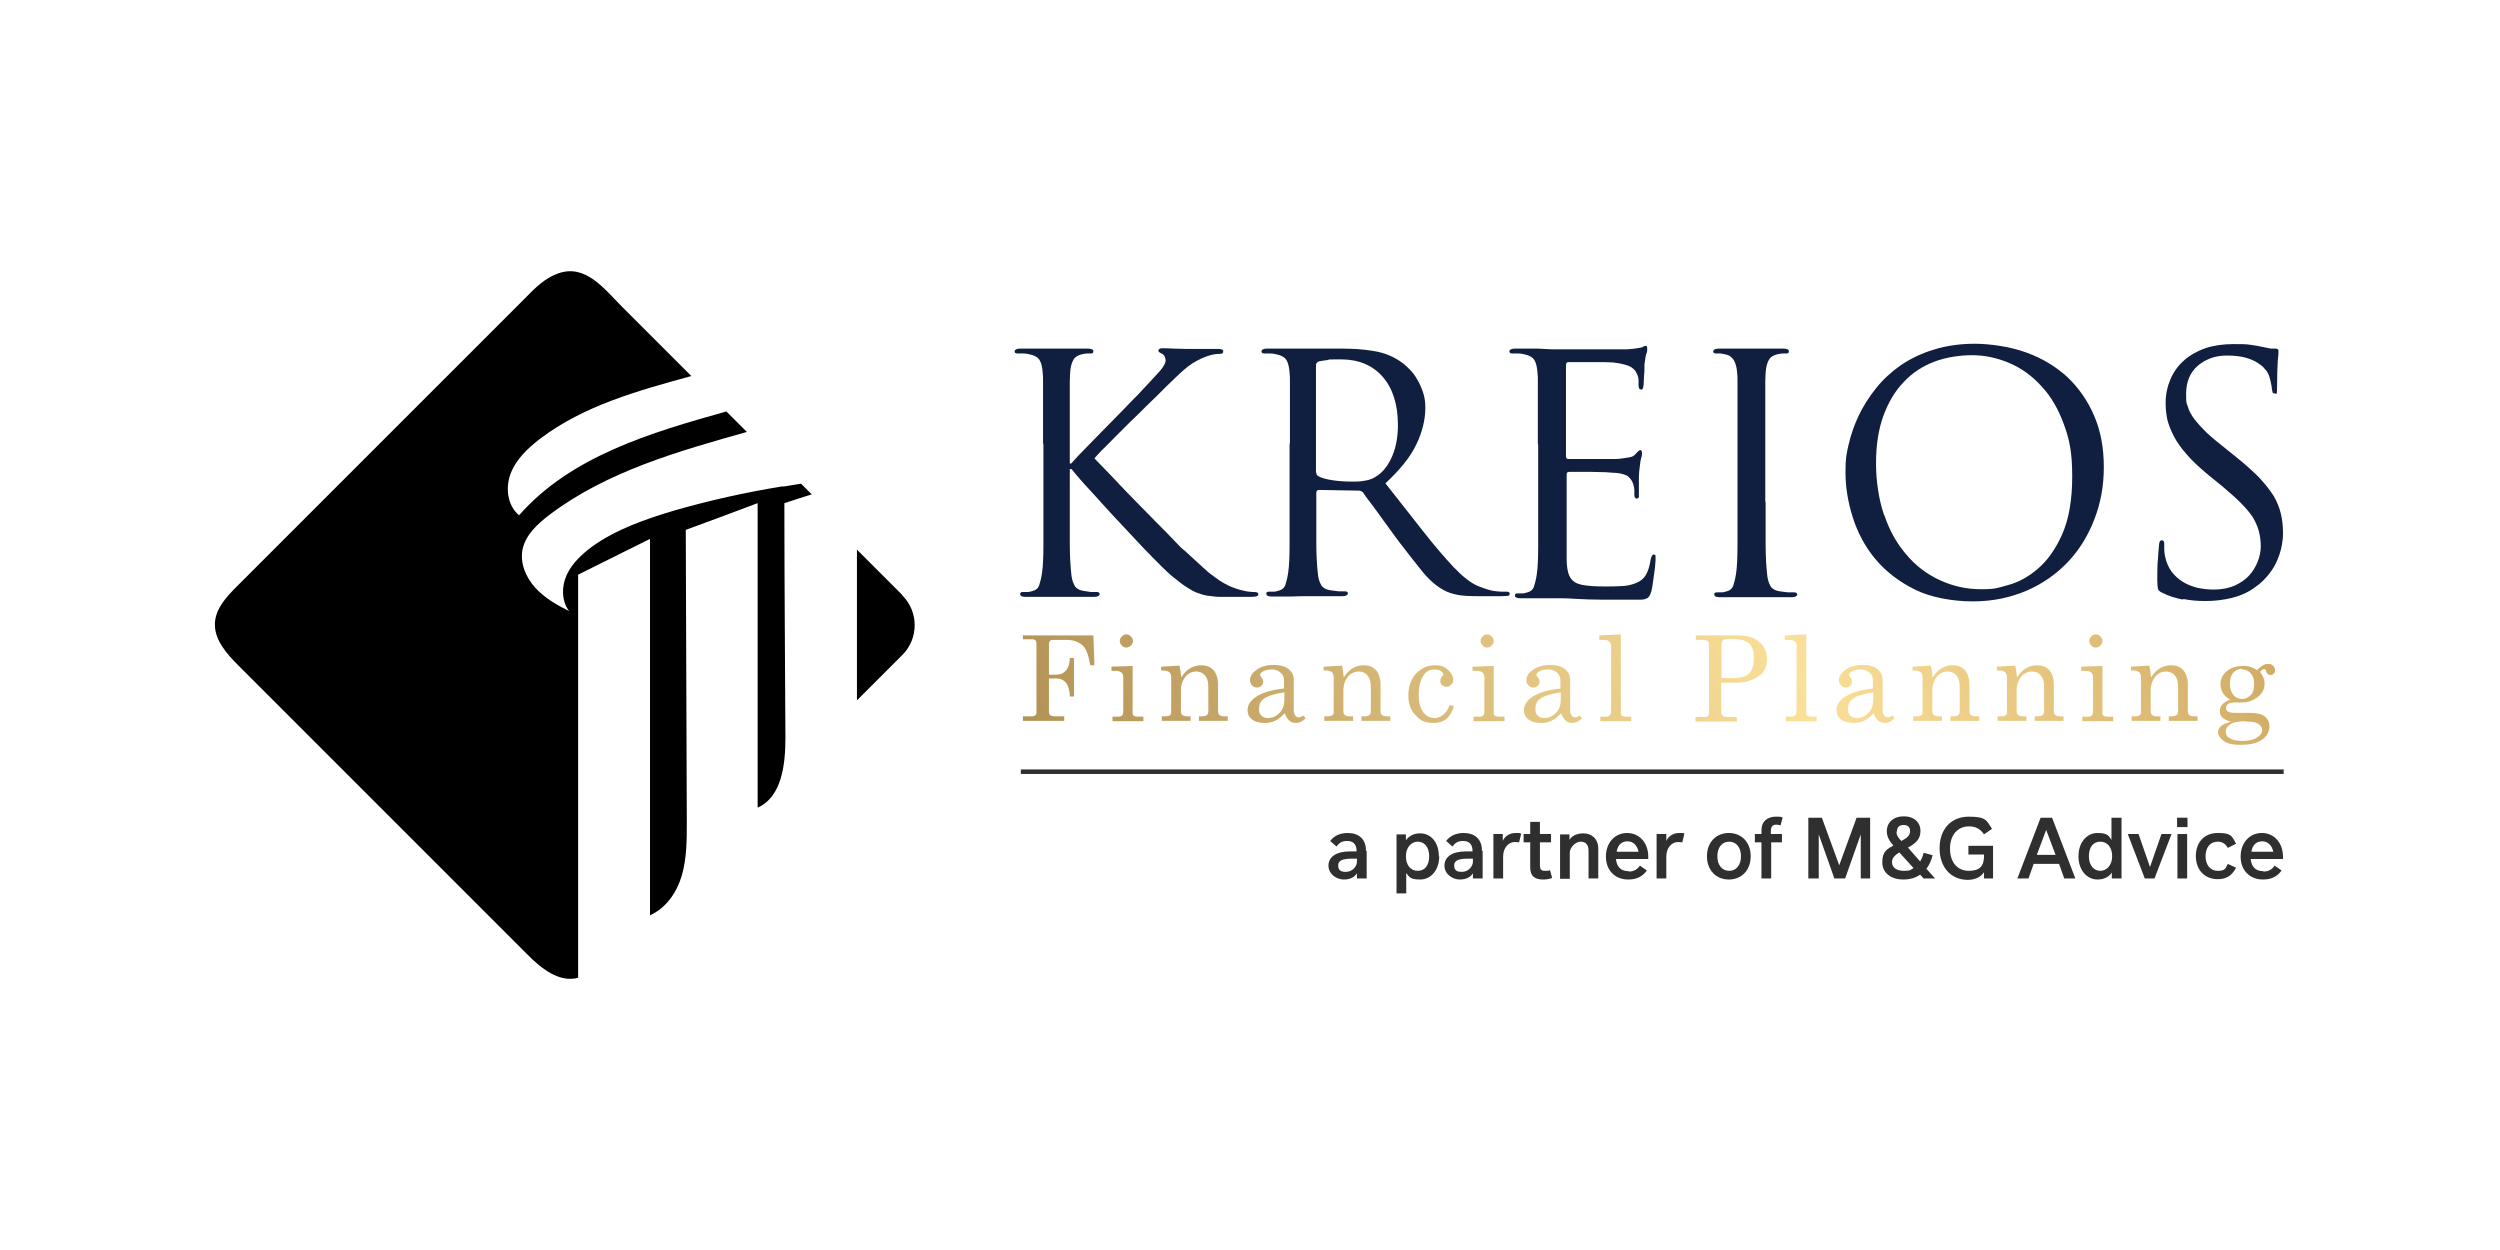
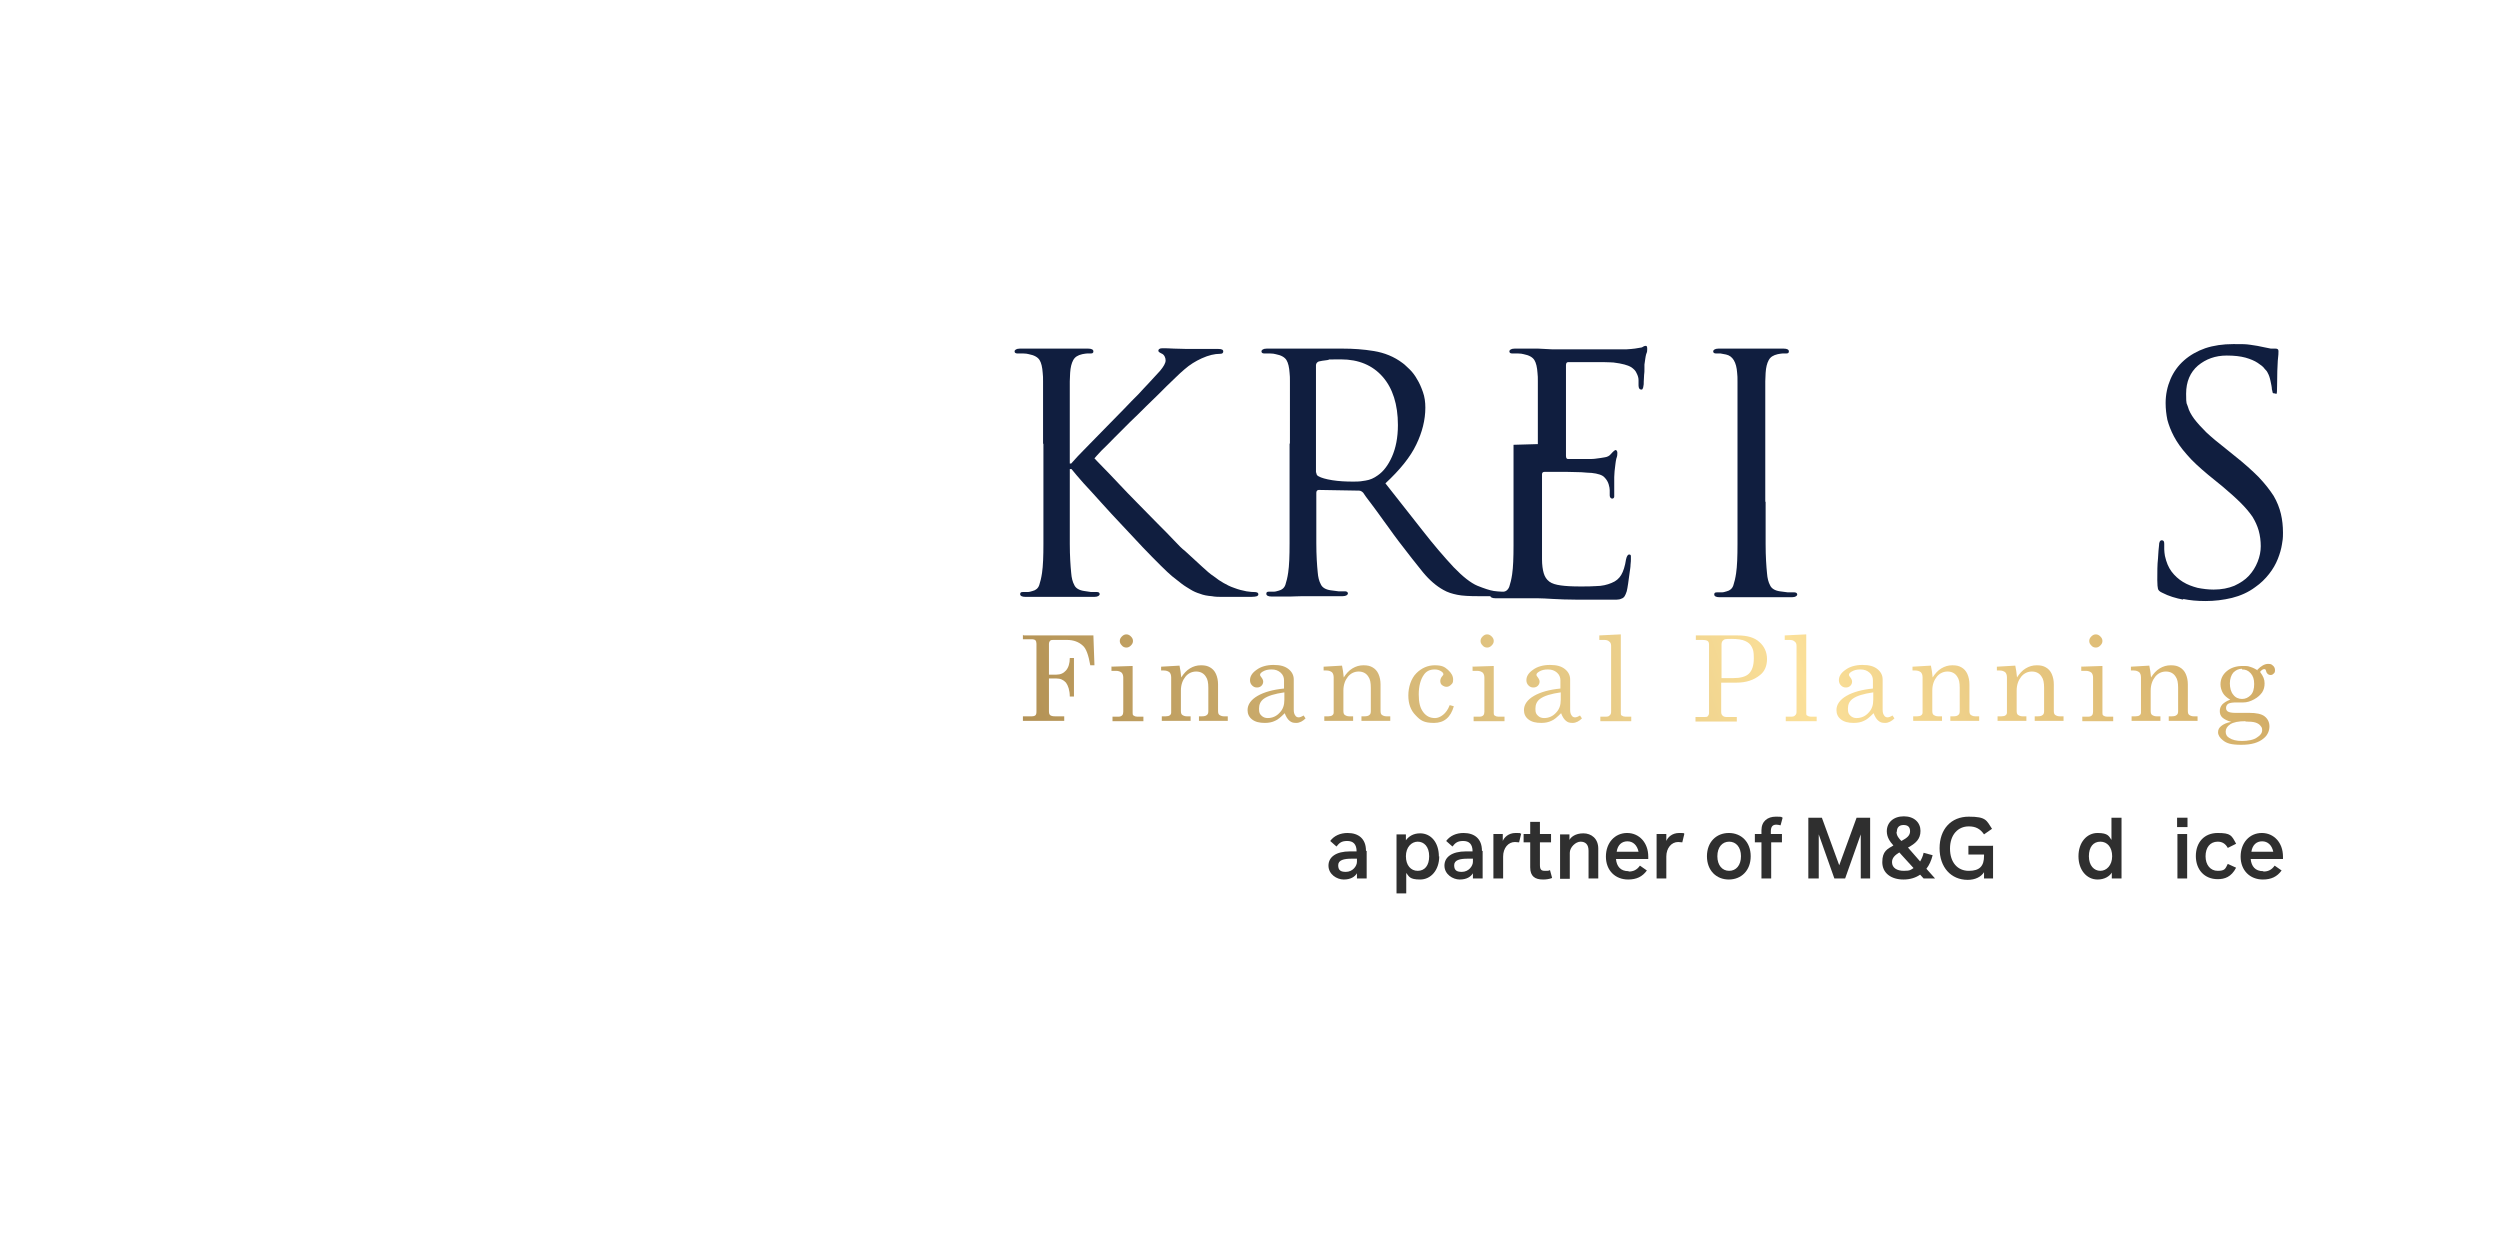
<svg xmlns="http://www.w3.org/2000/svg" id="Layer_1" version="1.1" viewBox="0 0 720 360">
  <defs>
    <style>
      .st0 {
        fill: #2f2f2f;
      }

      .st1 {
        fill: url(#linear-gradient);
      }

      .st2 {
        fill: #101e3f;
      }
    </style>
    <linearGradient id="linear-gradient" x1="225.4" y1="285.4" x2="804" y2="81.2" gradientUnits="userSpaceOnUse">
      <stop offset="0" stop-color="#957139" />
      <stop offset=".5" stop-color="#fbe099" />
      <stop offset=".9" stop-color="#ab7c36" />
    </linearGradient>
  </defs>
-   <path d="M233.9,142.3l-.5.2-3.5,1.1c-1.3.4-2.6.9-4,1.3,0,22.5.2,45.1.3,67.6,0,7.6-1,17-8,20.1,0-29.3,0-58.5,0-87.7-6.9,2.6-13.8,5.2-20.7,7.7.1,28.1.2,56.1.3,84.2,0,5.1,0,10.2-1.4,15.2-1.4,4.9-4.5,9.5-9.2,11.6,0-36.1,0-72.2,0-108.4-6.9,3.4-13.8,6.9-20.7,10.3v116.1c-5.5,1.5-10.8-2.8-14.8-6.9-27.7-27.7-55.3-55.3-83-83-3.4-3.4-7.1-7.5-6.8-12.4.3-4.2,3.4-7.5,6.4-10.5,27.7-27.7,55.4-55.4,83.1-83.1,2.7-2.8,5.6-5.6,9.2-6.9,8-3,13.5,4.5,18.5,9.5,6.7,6.7,13.3,13.3,20,20-15.3,4.2-31,8.5-43.6,18.1-3.5,2.7-6.8,5.8-8.4,9.9-1.6,4.1-1,9.3,2.4,12.1,14.9-17,37.9-23.8,59.7-29.9l5.9,5.9c-19.9,5.6-40.4,11.4-56.9,23.9-3.4,2.6-6.8,5.7-7.7,9.9-.8,3.9.9,8,3.6,11,2.7,3,6.2,5,9.8,6.8-2.2-2.9-2.2-7.1-.7-10.4,1.5-3.3,4.3-5.9,7.2-8.1,7.1-5.1,15.5-8,23.9-10.5,10.1-2.9,20.4-5.2,30.9-6.9.2,0,.4,0,.6,0l4.9-.8,3.1,3.1ZM259.9,171.4l-13.1-13.1v43.4l13.1-13.1c4.7-4.7,4.7-12.4,0-17.1ZM197.1,253.9" />
  <g>
    <path class="st2" d="M300.4,127.9v-14.6c0-1.5,0-2.6,0-3.5,0-.9,0-1.7-.1-2.4-.1-1.6-.4-2.9-.9-3.7-.5-.8-1.5-1.4-3.1-1.7-.4-.1-.9-.2-1.6-.2-.7,0-1.2,0-1.7,0s-.8-.2-.8-.6.5-.8,1.5-.8,2.2,0,3.4,0c1.2,0,2.2,0,3.2,0,1,0,1.8,0,2.6,0,.7,0,1.2,0,1.3,0,.2,0,.6,0,1.4,0,.7,0,1.5,0,2.5,0,.9,0,1.9,0,2.8,0,1,0,1.8,0,2.5,0,1,0,1.5.3,1.5.8s-.3.6-.8.6-.6,0-1,0c-.3,0-.8.1-1.4.2-1.3.3-2.1.8-2.6,1.7-.5.9-.8,2.1-.9,3.7,0,.8-.1,1.6-.1,2.4,0,.9,0,2,0,3.5v20.2h.4c.3-.3.9-1,1.9-2.1,1-1.1,2.3-2.3,3.7-3.8,1.5-1.5,3-3.1,4.7-4.8,1.7-1.7,3.3-3.4,4.9-5,1.5-1.6,2.9-3,4.2-4.3,1.2-1.3,2.1-2.3,2.7-2.9,1.3-1.4,2.5-2.7,3.5-3.8,1-1.2,1.6-2.2,1.6-3s-.4-1.7-1.2-2c-.6-.3-.9-.5-.9-.8,0-.4.4-.7,1.1-.7s2.1,0,3.4.1c1.3,0,2.6.1,3.7.1s.6,0,1.3,0c.7,0,1.6,0,2.6,0,1,0,2,0,2.9,0,1,0,1.8,0,2.3,0,.9,0,1.4.2,1.4.7s-.3.7-.9.7c-1.6,0-3.3.4-5.3,1.3-.9.4-1.8.9-2.6,1.4-.8.5-1.6,1.1-2.4,1.8-.8.7-1.6,1.4-2.4,2.2s-1.8,1.7-2.8,2.7c-.4.4-1.1,1.1-2.2,2.2-1.1,1.1-2.4,2.3-3.8,3.7-1.4,1.4-2.9,2.9-4.5,4.4-1.6,1.6-3.1,3.1-4.5,4.5-1.4,1.4-2.6,2.7-3.7,3.7-1,1.1-1.7,1.8-2,2.2.4.4,1.2,1.3,2.5,2.6,1.3,1.3,2.8,2.9,4.5,4.7,1.7,1.8,3.5,3.7,5.5,5.7,2,2,3.8,3.9,5.6,5.7,1.8,1.8,3.4,3.4,4.8,4.9,1.4,1.5,2.4,2.5,3.1,3,2,1.8,3.6,3.3,4.9,4.5,1.3,1.2,2.4,2.2,3.5,2.9,1,.8,1.9,1.4,2.8,1.9.9.5,1.8,1,3,1.4,1.3.5,2.5.8,3.6,1,1.2.2,1.9.2,2.2.2.8,0,1.2.2,1.2.6s-.1.4-.4.6c-.3.1-.8.2-1.7.2h-8.3c-.9,0-2,0-3-.2-1.3-.1-2.4-.3-3.4-.7-1-.3-1.9-.7-2.7-1.2s-1.7-1-2.6-1.7c-.9-.7-1.8-1.4-2.8-2.2-.7-.6-1.8-1.6-3.3-3.1-1.5-1.5-3.2-3.2-5.1-5.2-1.9-2-3.8-4.1-5.9-6.3-2.1-2.2-4.1-4.4-6-6.5-1.9-2.1-3.6-4-5.2-5.7-1.5-1.7-2.6-3-3.4-4h-.5v9.3c0,4.5,0,8.6,0,12.2,0,3.6.2,6.4.4,8.4.1,1.4.4,2.6.9,3.5.4.9,1.4,1.5,2.8,1.7.7.1,1.4.2,2,.3.7,0,1.2,0,1.7,0s.8.2.8.6-.5.8-1.5.8-2.3,0-3.5,0c-1.2,0-2.4,0-3.4,0-1,0-1.9,0-2.6,0-.7,0-1.2,0-1.4,0s-.6,0-1.3,0c-.7,0-1.5,0-2.4,0-.9,0-1.9,0-2.8,0-1,0-1.8,0-2.5,0-1,0-1.5-.3-1.5-.8s.3-.6.8-.6.9,0,1.4,0c.5,0,1-.2,1.4-.3.9-.2,1.6-.8,1.9-1.7.3-.9.6-2.1.8-3.5.3-2,.4-4.8.4-8.4,0-3.6,0-7.6,0-12.2v-16.7Z" />
    <path class="st2" d="M371.5,127.9v-14.6c0-1.5,0-2.6,0-3.5,0-.9,0-1.7-.1-2.4-.1-1.6-.4-2.9-.9-3.7-.5-.8-1.5-1.4-3.1-1.7-.4-.1-.9-.2-1.6-.2-.7,0-1.2,0-1.7,0s-.8-.2-.8-.6.5-.8,1.5-.8,2.2,0,3.4,0c1.2,0,2.3,0,3.4,0,1,0,1.9,0,2.6,0,.7,0,1.2,0,1.3,0,.3,0,.8,0,1.8,0,.9,0,2,0,3.1,0,1.2,0,2.3,0,3.5,0,1.1,0,2.1,0,2.8,0,3,0,6,.2,9,.7,3,.5,5.8,1.6,8.3,3.5.6.4,1.2,1.1,2,1.8.8.8,1.5,1.7,2.1,2.8.7,1.1,1.2,2.3,1.7,3.7.5,1.4.7,2.9.7,4.5,0,3.5-.9,7.1-2.6,10.6-1.7,3.6-4.7,7.3-8.9,11.2,3.9,5,7.5,9.5,10.7,13.6,3.2,4.1,6.2,7.6,9,10.6,2.6,2.7,4.9,4.5,6.8,5.3,2,.8,3.5,1.3,4.7,1.5.9.1,1.6.2,2.3.2.6,0,1.1,0,1.4,0,.6,0,.9.2.9.6s-.2.5-.5.6c-.3,0-.9.1-1.8.1h-6.7c-2.6,0-4.7-.1-6.1-.4-1.5-.3-2.8-.7-4-1.4-2-1.1-4-2.8-5.9-5.1-1.9-2.3-4.2-5.3-6.9-8.8-1-1.3-2-2.7-3-4.1-1-1.4-2-2.7-2.9-4-.9-1.3-1.8-2.4-2.6-3.5-.8-1-1.4-1.9-1.8-2.5-.4-.4-.8-.6-1.2-.6l-11.6-.2c-.4,0-.7.3-.7.8v2.3c0,4.5,0,8.6,0,12.2,0,3.6.2,6.4.4,8.4.1,1.4.4,2.6.9,3.5.4.9,1.4,1.5,2.8,1.7.7.1,1.5.2,2.3.3.9,0,1.5,0,1.9,0s.8.2.8.6-.5.8-1.5.8-2.6,0-4,0c-1.3,0-2.5,0-3.6,0-1.1,0-2,0-2.7,0-.7,0-1.2,0-1.3,0-1.3,0-2.5.1-3.4.1-.9,0-1.9,0-2.9,0-1,0-1.9,0-2.6,0-1,0-1.5-.3-1.5-.8s.3-.6.8-.6.9,0,1.4,0c.5,0,1-.2,1.4-.3.9-.2,1.6-.8,1.9-1.7.3-.9.6-2.1.8-3.5.3-2,.4-4.8.4-8.4,0-3.6,0-7.6,0-12.2v-16.7ZM379.1,136.1c0,.5.2.9.7,1.1.7.4,2,.8,3.9,1.1,1.9.3,3.9.4,6,.4s2.3-.1,3.6-.3c1.3-.2,2.4-.7,3.5-1.5,1.6-1.1,3-2.9,4.1-5.4,1.1-2.5,1.7-5.5,1.7-9.1,0-5.9-1.5-10.6-4.4-13.9-2.9-3.3-6.9-5-12-5s-2.7,0-3.9.2c-1.1.1-2,.3-2.5.4-.5.2-.8.6-.8,1.1v30.9Z" />
-     <path class="st2" d="M442.9,127.9v-14.6c0-1.5,0-2.6,0-3.5,0-.9,0-1.7-.1-2.4-.1-1.6-.4-2.9-.9-3.7-.5-.8-1.5-1.4-3.1-1.7-.4-.1-.9-.2-1.6-.2-.7,0-1.2,0-1.7,0s-.8-.2-.8-.6.5-.8,1.5-.8h3.4c1.2,0,2.3,0,3.4,0l3.9.2h10.2c2.6,0,5,0,7.2,0,2.2,0,3.6,0,4.2,0,1.8-.1,3.2-.3,4.1-.5.3,0,.5-.2.7-.3.2-.1.4-.2.7-.2s.4.3.4.9,0,.8-.3,1.5c-.2.7-.3,1.7-.5,3,0,.3,0,.7,0,1.2,0,.6,0,1.2-.1,1.8,0,.7-.1,1.3-.1,1.9,0,.6,0,1-.1,1.3,0,.3-.1.5-.2.7,0,.2-.2.3-.4.3-.5,0-.8-.4-.8-1.2s0-.8,0-1.5c0-.7-.2-1.3-.5-1.9-.3-.8-.9-1.4-1.7-1.9-.8-.5-2.5-1-5-1.3-.4,0-1.2-.1-2.6-.1-1.3,0-2.7,0-4.2,0-1.5,0-2.8,0-4.1,0h-2.2c-.4,0-.6.3-.6.9v26.1c0,.6.2.9.6.9h7.1c1.7,0,3.3,0,4.8,0,1.5,0,2.6,0,3.1-.1,1.1-.1,2-.3,2.7-.4.7-.1,1.3-.4,1.7-.9.7-.8,1.2-1.2,1.4-1.2s.5.3.5.8,0,.9-.3,1.7c-.2.8-.3,2-.5,3.6,0,.5-.1,1.1-.1,1.7,0,.6,0,1.2,0,1.8,0,.6,0,1.1,0,1.6,0,.5,0,.8,0,1,0,.4,0,.8,0,1.2,0,.4-.3.6-.6.6s-.7-.3-.7-.9,0-1,0-1.5c0-.5-.1-1-.3-1.7-.2-.7-.6-1.4-1.2-2-.6-.7-1.9-1.1-3.7-1.3-.6,0-1.6-.1-3-.2-1.4,0-2.7-.1-4.2-.1-1.4,0-2.7,0-4,0-1.2,0-2,0-2.4,0s-.7.2-.7.7v24.5c0,1.6.2,3,.5,4,.3,1,.8,1.8,1.6,2.4.8.6,1.9.9,3.3,1.1,1.4.2,3.2.3,5.6.3s2.8,0,4.5-.1c1.8,0,3.3-.4,4.5-.9,1.3-.5,2.2-1.3,2.8-2.3.6-1,1.1-2.5,1.4-4.5.2-.9.5-1.4.9-1.4s.5.2.5.5c0,.3,0,.6,0,.9s0,.7-.1,1.5c0,.8-.2,1.7-.3,2.6-.1,1-.3,1.9-.4,2.9-.1.9-.3,1.7-.4,2.2-.2.6-.4,1.1-.6,1.4-.2.3-.5.6-.9.7-.4.2-.9.3-1.4.3-.6,0-1.3,0-2.3,0-3.6,0-6.7,0-9.3,0-2.6,0-4.8-.1-6.7-.2-1.8-.1-3.3-.2-4.5-.2-1.2,0-2.1,0-2.8,0h-1.2c-.7,0-1.5,0-2.6,0-.9,0-1.9,0-2.9,0-1,0-1.9,0-2.6,0-1,0-1.5-.3-1.5-.8s.3-.6.8-.6.9,0,1.4,0c.5,0,1-.2,1.4-.3.9-.2,1.6-.8,1.9-1.7.3-.9.6-2.1.8-3.5.3-2,.4-4.8.4-8.4,0-3.6,0-7.6,0-12.2v-16.7Z" />
+     <path class="st2" d="M442.9,127.9v-14.6c0-1.5,0-2.6,0-3.5,0-.9,0-1.7-.1-2.4-.1-1.6-.4-2.9-.9-3.7-.5-.8-1.5-1.4-3.1-1.7-.4-.1-.9-.2-1.6-.2-.7,0-1.2,0-1.7,0s-.8-.2-.8-.6.5-.8,1.5-.8h3.4c1.2,0,2.3,0,3.4,0l3.9.2h10.2c2.6,0,5,0,7.2,0,2.2,0,3.6,0,4.2,0,1.8-.1,3.2-.3,4.1-.5.3,0,.5-.2.7-.3.2-.1.4-.2.7-.2s.4.3.4.9,0,.8-.3,1.5c-.2.7-.3,1.7-.5,3,0,.3,0,.7,0,1.2,0,.6,0,1.2-.1,1.8,0,.7-.1,1.3-.1,1.9,0,.6,0,1-.1,1.3,0,.3-.1.5-.2.7,0,.2-.2.3-.4.3-.5,0-.8-.4-.8-1.2s0-.8,0-1.5c0-.7-.2-1.3-.5-1.9-.3-.8-.9-1.4-1.7-1.9-.8-.5-2.5-1-5-1.3-.4,0-1.2-.1-2.6-.1-1.3,0-2.7,0-4.2,0-1.5,0-2.8,0-4.1,0h-2.2c-.4,0-.6.3-.6.9v26.1c0,.6.2.9.6.9c1.7,0,3.3,0,4.8,0,1.5,0,2.6,0,3.1-.1,1.1-.1,2-.3,2.7-.4.7-.1,1.3-.4,1.7-.9.7-.8,1.2-1.2,1.4-1.2s.5.3.5.8,0,.9-.3,1.7c-.2.8-.3,2-.5,3.6,0,.5-.1,1.1-.1,1.7,0,.6,0,1.2,0,1.8,0,.6,0,1.1,0,1.6,0,.5,0,.8,0,1,0,.4,0,.8,0,1.2,0,.4-.3.6-.6.6s-.7-.3-.7-.9,0-1,0-1.5c0-.5-.1-1-.3-1.7-.2-.7-.6-1.4-1.2-2-.6-.7-1.9-1.1-3.7-1.3-.6,0-1.6-.1-3-.2-1.4,0-2.7-.1-4.2-.1-1.4,0-2.7,0-4,0-1.2,0-2,0-2.4,0s-.7.2-.7.7v24.5c0,1.6.2,3,.5,4,.3,1,.8,1.8,1.6,2.4.8.6,1.9.9,3.3,1.1,1.4.2,3.2.3,5.6.3s2.8,0,4.5-.1c1.8,0,3.3-.4,4.5-.9,1.3-.5,2.2-1.3,2.8-2.3.6-1,1.1-2.5,1.4-4.5.2-.9.5-1.4.9-1.4s.5.2.5.5c0,.3,0,.6,0,.9s0,.7-.1,1.5c0,.8-.2,1.7-.3,2.6-.1,1-.3,1.9-.4,2.9-.1.9-.3,1.7-.4,2.2-.2.6-.4,1.1-.6,1.4-.2.3-.5.6-.9.7-.4.2-.9.3-1.4.3-.6,0-1.3,0-2.3,0-3.6,0-6.7,0-9.3,0-2.6,0-4.8-.1-6.7-.2-1.8-.1-3.3-.2-4.5-.2-1.2,0-2.1,0-2.8,0h-1.2c-.7,0-1.5,0-2.6,0-.9,0-1.9,0-2.9,0-1,0-1.9,0-2.6,0-1,0-1.5-.3-1.5-.8s.3-.6.8-.6.9,0,1.4,0c.5,0,1-.2,1.4-.3.9-.2,1.6-.8,1.9-1.7.3-.9.6-2.1.8-3.5.3-2,.4-4.8.4-8.4,0-3.6,0-7.6,0-12.2v-16.7Z" />
    <path class="st2" d="M508.5,144.5c0,4.5,0,8.6,0,12.2,0,3.6.2,6.4.4,8.4.1,1.4.4,2.6.9,3.5.4.9,1.4,1.5,2.8,1.7.7.1,1.5.2,2.3.3.9,0,1.5,0,1.9,0s.8.2.8.6-.5.8-1.5.8-2.6,0-4,0c-1.3,0-2.5,0-3.6,0-1.1,0-2,0-2.7,0-.7,0-1.2,0-1.3,0s-.6,0-1.3,0c-.7,0-1.6,0-2.5,0-.9,0-1.9,0-2.9,0-1,0-1.9,0-2.6,0-1,0-1.5-.3-1.5-.8s.3-.6.8-.6.9,0,1.4,0c.5,0,1-.2,1.4-.3.9-.2,1.6-.8,1.9-1.7.3-.9.6-2.1.8-3.5.3-2,.4-4.8.4-8.4,0-3.6,0-7.6,0-12.2v-31.2c0-1.5,0-2.6,0-3.5s0-1.7-.1-2.4c-.2-3.1-1.3-4.9-3.2-5.3-.5-.1-1-.2-1.6-.3-.6,0-1,0-1.3,0-.5,0-.8-.2-.8-.6s.5-.8,1.5-.8,1.7,0,2.7,0c1.1,0,2.1,0,3,0,.9,0,1.8,0,2.5,0,.7,0,1.1,0,1.3,0s.6,0,1.3,0c.7,0,1.6,0,2.5,0,.9,0,1.9,0,2.9,0,1,0,1.9,0,2.6,0,1,0,1.5.3,1.5.8s-.3.6-.8.6-.6,0-1,0c-.3,0-.8.1-1.4.2-1.3.3-2.1.8-2.6,1.7-.5.9-.8,2.1-.9,3.7,0,.8-.1,1.6-.1,2.4,0,.9,0,2,0,3.5v31.2Z" />
-     <path class="st2" d="M532.4,128.1c.6-2.8,1.6-5.6,2.9-8.4,1.3-2.7,3-5.4,5-7.9,2-2.5,4.4-4.7,7.1-6.6,2.8-1.9,5.9-3.4,9.5-4.5,3.5-1.1,7.5-1.7,11.8-1.7s10.2.8,14.8,2.5c4.5,1.6,8.5,4,11.8,7,3.3,3.1,5.9,6.8,7.8,11.2,1.9,4.4,2.8,9.3,2.8,14.8s-.9,10.3-2.7,15c-1.8,4.7-4.3,8.8-7.6,12.3-3.3,3.5-7.3,6.3-11.9,8.3-4.7,2-9.8,3.1-15.5,3.1s-12.1-1.1-16.7-3.4-8.4-5.2-11.4-8.8c-3-3.6-5.1-7.6-6.5-12-1.4-4.4-2.1-8.7-2.1-13s.3-5.2.9-8ZM542.7,148.4c1.5,4.5,3.7,8.3,6.4,11.4,2.7,3.2,5.9,5.6,9.6,7.3,3.7,1.7,7.6,2.6,11.9,2.6s4.7-.4,7.7-1.2c3-.8,5.8-2.3,8.6-4.7,2.7-2.3,5.1-5.6,7-9.9,1.9-4.3,2.9-9.8,2.9-16.7s-.8-10.7-2.4-15c-1.6-4.4-3.7-8-6.4-10.9-2.6-2.9-5.7-5.2-9.2-6.7-3.5-1.5-7.1-2.3-10.8-2.3s-7.6.6-11,1.9c-3.4,1.3-6.3,3.2-8.8,5.9-2.5,2.6-4.4,5.9-5.8,9.7-1.4,3.9-2.1,8.4-2.1,13.6s.8,10.5,2.3,14.9Z" />
    <path class="st2" d="M628.8,172.7c-2.1-.4-4.2-1-6.1-2-.7-.3-1.1-.7-1.2-1.1-.1-.4-.2-1.2-.2-2.5,0-2.4,0-4.5.2-6.2.1-1.8.2-3,.3-3.8,0-1,.3-1.5.8-1.5s.7.3.7,1,0,1,0,1.6c0,.6.1,1.2.2,1.9.4,1.8,1,3.3,1.9,4.5.9,1.2,2,2.2,3.3,3,1.3.8,2.7,1.3,4.2,1.7,1.5.3,3.1.5,4.6.5,2.3,0,4.3-.4,6-1.1,1.7-.8,3.1-1.7,4.2-2.9,1.1-1.2,1.9-2.5,2.5-4,.6-1.5.9-3,.9-4.5s-.2-3.1-.6-4.5c-.4-1.4-1-2.7-1.8-4-.9-1.3-2-2.6-3.4-4-1.4-1.4-3.1-2.9-5.1-4.6l-4.3-3.5c-2.5-2.1-4.6-4-6.1-5.8-1.6-1.8-2.8-3.5-3.7-5.2-.9-1.7-1.5-3.3-1.9-4.8-.3-1.5-.5-3.1-.5-4.8,0-2.5.5-4.8,1.4-6.9.9-2.1,2.2-3.9,3.9-5.4s3.8-2.7,6.1-3.5c2.4-.8,5.1-1.2,8.1-1.2s3.5,0,4.9.2c1.4.2,2.7.4,3.9.7.9.2,1.6.3,2,.4.5,0,.9,0,1.3,0,.6,0,.9.2.9.7s0,1.2-.2,2.8c-.1,1.6-.2,4-.2,7.2s-.2,2.2-.7,2.2-.5-.1-.6-.3c0-.2-.1-.5-.2-.9,0-.6-.2-1.4-.4-2.4-.2-1-.5-1.8-.8-2.3-.1-.3-.4-.7-.9-1.2-.4-.6-1.1-1.1-2-1.7-.9-.6-2.1-1.1-3.5-1.5-1.5-.4-3.2-.6-5.4-.6-3.3,0-6,1-8.3,2.9-2.2,1.9-3.4,4.6-3.4,8.1s.2,2.6.5,3.7c.3,1.2,1,2.4,1.8,3.5.9,1.2,2.1,2.5,3.5,3.9,1.5,1.4,3.4,3,5.6,4.7l2.6,2.1c2.8,2.2,5.1,4.3,6.9,6.1,1.8,1.9,3.2,3.7,4.3,5.4,1,1.7,1.7,3.5,2.1,5.2.4,1.7.6,3.5.6,5.4s-.1,2.1-.3,3.4c-.2,1.3-.6,2.7-1.2,4.2-.6,1.5-1.4,2.9-2.5,4.3s-2.4,2.7-4,3.8c-2,1.5-4.3,2.5-6.7,3.1-2.5.6-5,.9-7.6.9s-4.4-.2-6.5-.6Z" />
  </g>
  <path class="st1" d="M294.8,183h20.1l.3,8.6h-1.2c-.5-2.9-1.2-4.9-2.2-5.7-1.1-1-2.6-1.6-4.5-1.6h-4c-.4,0-.7,0-.9.3-.2.2-.3.5-.3.8v8.9h2.1c1.2,0,2.1-.4,2.8-1.2.7-.8,1.1-2,1.1-3.6h1.2v11.1h-1.2c0-1.8-.5-3.2-1.1-4-.7-.8-1.6-1.2-2.8-1.2h-2.1v9.4c0,.6.1,1,.4,1.2.3.2.7.3,1.4.3h2.6v1.3h-11.9v-1.3h2.5c.5,0,.9-.1,1.1-.3.2-.2.3-.5.3-1v-19.6c0-.4-.1-.8-.3-1-.2-.2-.6-.3-1.2-.3h-2.4v-1.3ZM320,192l6.2-.2v13.5c0,.4,0,.6.3.8.3.2.6.3,1,.3h1.8v1.3h-8.9v-1.3h1.7c.5,0,.8-.1,1.1-.4.2-.2.3-.6.3-1v-9.9c0-.6-.2-1.1-.5-1.4-.4-.3-.9-.5-1.6-.5h-1.3v-1.3ZM324.4,182.7c.5,0,.9.2,1.3.6.4.4.6.8.6,1.3s-.2.9-.6,1.3-.8.6-1.3.6-1-.2-1.3-.6c-.4-.4-.6-.8-.6-1.3s.2-.9.6-1.3c.4-.4.8-.6,1.3-.6ZM334.5,192l5.2-.3c.2,1,.4,2.1.5,3.4.7-1.1,1.5-2,2.5-2.6,1-.6,2-.9,3.2-.9s1.9.2,2.6.6,1.3,1,1.7,1.9c.4.9.6,1.9.6,3v7.6c0,.6.1,1,.4,1.2.3.2.7.4,1.3.4h1.1v1.3h-8.3v-1.3h.8c.7,0,1.2-.1,1.5-.4.3-.2.4-.6.4-1.1v-6.7c0-1.5-.2-2.5-.7-3.2-.6-1-1.6-1.5-2.8-1.5s-2.3.5-3.1,1.5c-.8,1-1.3,2.3-1.3,4v5.8c0,.6.1,1,.4,1.2.3.2.7.4,1.3.4h1.1v1.3h-8.3v-1.3h1.1c.5,0,1-.1,1.2-.3.3-.2.4-.5.4-.8v-10.1c0-.7-.2-1.2-.5-1.5-.4-.3-.9-.5-1.6-.5h-.8v-1.1ZM375.4,206l.6.9c-.8.8-1.7,1.3-2.7,1.3s-1.4-.2-1.9-.6c-.5-.4-1-1.1-1.4-2.2-1.1,1.1-2,1.9-2.8,2.2-.8.4-1.8.6-2.9.6-1.6,0-2.8-.3-3.7-1s-1.3-1.6-1.3-2.7c0-1.6,1-3,2.9-4.1s4.5-1.8,7.6-2.1v-2.4c0-.8-.3-1.6-1-2.2-.7-.6-1.5-.9-2.6-.9s-1.8.2-2.5.6c-.5.3-.8.6-.8.9s.1.4.4.8c.3.4.5.8.5,1.2,0,.5-.2.9-.5,1.2-.3.3-.7.5-1.3.5s-1-.2-1.4-.6c-.4-.4-.6-.9-.6-1.5,0-1.1.6-2.1,1.9-3,1.2-.9,2.9-1.4,4.9-1.4s3.3.4,4.3,1.2c1,.8,1.5,1.8,1.5,3v8.6c0,.8.1,1.3.4,1.7.2.4.6.6,1,.6s.9-.2,1.4-.5ZM369.9,199.4c-2.8.4-4.8,1-6,1.9-.9.7-1.3,1.6-1.3,2.8s.2,1.5.7,2,1.1.7,1.8.7c1.3,0,2.5-.5,3.4-1.5,1-1,1.4-2.2,1.4-3.8v-2.2ZM381.3,192l5.2-.3c.2,1,.4,2.1.5,3.4.7-1.1,1.5-2,2.5-2.6,1-.6,2-.9,3.2-.9s1.9.2,2.6.6,1.3,1,1.7,1.9c.4.9.6,1.9.6,3v7.6c0,.6.1,1,.4,1.2.3.2.7.4,1.3.4h1.1v1.3h-8.3v-1.3h.8c.7,0,1.2-.1,1.5-.4.3-.2.4-.6.4-1.1v-6.7c0-1.5-.2-2.5-.7-3.2-.6-1-1.6-1.5-2.8-1.5s-2.3.5-3.1,1.5c-.8,1-1.3,2.3-1.3,4v5.8c0,.6.1,1,.4,1.2.3.2.7.4,1.3.4h1.1v1.3h-8.3v-1.3h1.1c.5,0,1-.1,1.2-.3.3-.2.4-.5.4-.8v-10.1c0-.7-.2-1.2-.5-1.5-.4-.3-.9-.5-1.6-.5h-.8v-1.1ZM417.6,203.1l1.1.3c-.9,3.2-2.8,4.8-5.7,4.8s-3.9-.7-5.3-2.2c-1.4-1.4-2.1-3.3-2.1-5.7s.8-4.9,2.3-6.4c1.5-1.5,3.3-2.3,5.3-2.3s2.8.4,3.8,1.3,1.5,1.8,1.5,2.8-.2,1.1-.6,1.5c-.4.4-.8.6-1.3.6s-.9-.2-1.3-.5-.5-.8-.5-1.2.2-1,.6-1.4c.2-.2.3-.4.3-.5,0-.3-.2-.6-.7-.9s-1-.5-1.8-.5c-1.4,0-2.4.5-3.1,1.5-1,1.4-1.5,3.3-1.5,5.7s.4,3.9,1.3,5.1,2,1.7,3.4,1.7,3.3-1.2,4.2-3.7ZM424,192l6.2-.2v13.5c0,.4,0,.6.3.8.3.2.6.3,1,.3h1.8v1.3h-8.9v-1.3h1.7c.5,0,.8-.1,1.1-.4.2-.2.3-.6.3-1v-9.9c0-.6-.2-1.1-.5-1.4-.4-.3-.9-.5-1.6-.5h-1.3v-1.3ZM428.3,182.7c.5,0,.9.2,1.3.6.4.4.6.8.6,1.3s-.2.9-.6,1.3-.8.6-1.3.6-1-.2-1.3-.6c-.4-.4-.6-.8-.6-1.3s.2-.9.6-1.3c.4-.4.8-.6,1.3-.6ZM455,206l.6.9c-.8.8-1.7,1.3-2.7,1.3s-1.4-.2-1.9-.6c-.5-.4-1-1.1-1.4-2.2-1.1,1.1-2,1.9-2.8,2.2-.8.4-1.8.6-2.9.6-1.6,0-2.8-.3-3.7-1s-1.3-1.6-1.3-2.7c0-1.6,1-3,2.9-4.1,1.9-1.1,4.5-1.8,7.6-2.1v-2.4c0-.8-.3-1.6-1-2.2-.7-.6-1.5-.9-2.6-.9s-1.8.2-2.5.6c-.5.3-.8.6-.8.9s.1.4.4.8c.3.4.5.8.5,1.2,0,.5-.2.9-.5,1.2-.3.3-.7.5-1.3.5s-1-.2-1.4-.6c-.4-.4-.6-.9-.6-1.5,0-1.1.6-2.1,1.9-3,1.2-.9,2.9-1.4,4.9-1.4s3.3.4,4.3,1.2c1,.8,1.5,1.8,1.5,3v8.6c0,.8.1,1.3.4,1.7.2.4.6.6,1,.6s.9-.2,1.4-.5ZM449.5,199.4c-2.8.4-4.8,1-6,1.9-.9.7-1.3,1.6-1.3,2.8s.2,1.5.7,2,1.1.7,1.8.7c1.3,0,2.5-.5,3.4-1.5,1-1,1.4-2.2,1.4-3.8v-2.2ZM466.8,182.7v22.7c0,.3,0,.6.3.7.3.2.6.3,1,.3h1.7v1.3h-8.9v-1.3h1.6c.5,0,.9-.1,1.1-.4.3-.2.4-.6.4-1v-19c0-.6-.2-1-.5-1.2-.4-.4-.9-.5-1.5-.5h-1.4v-1.3l6.2-.3ZM488.2,183h12.2c2.8,0,4.9.6,6.3,1.9,1.4,1.2,2.2,2.9,2.2,4.9s-.7,3.6-2,4.6c-1.8,1.5-4.1,2.2-6.8,2.2h-4.4v8.4c0,.5.1.8.4,1.1.3.3.7.4,1.3.4h2.8v1.3h-11.9v-1.3h2.5c.5,0,.9,0,1.1-.3s.3-.5.3-.8v-19.7c0-.5-.1-.9-.4-1.1-.3-.2-.8-.3-1.6-.3h-1.8v-1.3ZM495.7,195.3h3.4c2.1,0,3.7-.4,4.6-1.3.9-.9,1.4-2.3,1.4-4.4s-.2-2.5-.6-3.3c-.4-.8-1-1.3-1.9-1.7-.8-.4-2.2-.6-4-.6s-2,.1-2.3.4c-.3.2-.5.6-.5,1.2v9.7ZM520.2,182.7v22.7c0,.3,0,.6.3.7.3.2.6.3,1,.3h1.7v1.3h-8.9v-1.3h1.6c.5,0,.9-.1,1.1-.4.3-.2.4-.6.4-1v-19c0-.6-.2-1-.5-1.2-.4-.4-.9-.5-1.5-.5h-1.4v-1.3l6.2-.3ZM545,206l.6.9c-.8.8-1.7,1.3-2.7,1.3s-1.4-.2-1.9-.6c-.5-.4-1-1.1-1.4-2.2-1.1,1.1-2,1.9-2.8,2.2-.8.4-1.8.6-2.9.6-1.6,0-2.8-.3-3.7-1s-1.3-1.6-1.3-2.7c0-1.6,1-3,2.9-4.1,1.9-1.1,4.5-1.8,7.6-2.1v-2.4c0-.8-.3-1.6-1-2.2-.7-.6-1.5-.9-2.6-.9s-1.8.2-2.5.6c-.5.3-.8.6-.8.9s.1.4.4.8c.3.4.5.8.5,1.2,0,.5-.2.9-.5,1.2s-.7.5-1.3.5-1-.2-1.4-.6c-.4-.4-.6-.9-.6-1.5,0-1.1.6-2.1,1.9-3,1.2-.9,2.9-1.4,4.9-1.4s3.3.4,4.3,1.2c1,.8,1.5,1.8,1.5,3v8.6c0,.8.1,1.3.4,1.7.2.4.6.6,1,.6s.9-.2,1.4-.5ZM539.5,199.4c-2.8.4-4.8,1-6,1.9-.9.7-1.3,1.6-1.3,2.8s.2,1.5.7,2c.5.5,1.1.7,1.8.7,1.3,0,2.5-.5,3.4-1.5,1-1,1.4-2.2,1.4-3.8v-2.2ZM550.9,192l5.2-.3c.2,1,.4,2.1.5,3.4.7-1.1,1.5-2,2.5-2.6,1-.6,2-.9,3.2-.9s1.9.2,2.6.6,1.3,1,1.7,1.9c.4.9.6,1.9.6,3v7.6c0,.6.1,1,.4,1.2.3.2.7.4,1.3.4h1.1v1.3h-8.3v-1.3h.8c.7,0,1.2-.1,1.5-.4.3-.2.4-.6.4-1.1v-6.7c0-1.5-.2-2.5-.7-3.2-.6-1-1.6-1.5-2.8-1.5s-2.3.5-3.1,1.5c-.8,1-1.3,2.3-1.3,4v5.8c0,.6.1,1,.4,1.2.3.2.7.4,1.3.4h1.1v1.3h-8.3v-1.3h1.1c.5,0,1-.1,1.2-.3.3-.2.4-.5.4-.8v-10.1c0-.7-.2-1.2-.5-1.5-.4-.3-.9-.5-1.6-.5h-.8v-1.1ZM575.2,192l5.2-.3c.2,1,.4,2.1.5,3.4.7-1.1,1.5-2,2.5-2.6,1-.6,2-.9,3.2-.9s1.9.2,2.6.6,1.3,1,1.7,1.9c.4.9.6,1.9.6,3v7.6c0,.6.1,1,.4,1.2.3.2.7.4,1.3.4h1.1v1.3h-8.3v-1.3h.8c.7,0,1.2-.1,1.5-.4.3-.2.4-.6.4-1.1v-6.7c0-1.5-.2-2.5-.7-3.2-.6-1-1.6-1.5-2.8-1.5s-2.3.5-3.1,1.5c-.8,1-1.3,2.3-1.3,4v5.8c0,.6.1,1,.4,1.2.3.2.7.4,1.3.4h1.1v1.3h-8.3v-1.3h1.1c.5,0,1-.1,1.2-.3.3-.2.4-.5.4-.8v-10.1c0-.7-.2-1.2-.5-1.5-.4-.3-.9-.5-1.6-.5h-.8v-1.1ZM599.3,192l6.2-.2v13.5c0,.4,0,.6.3.8.3.2.6.3,1,.3h1.8v1.3h-8.9v-1.3h1.7c.5,0,.8-.1,1.1-.4.2-.2.3-.6.3-1v-9.9c0-.6-.2-1.1-.5-1.4-.4-.3-.9-.5-1.6-.5h-1.3v-1.3ZM603.6,182.7c.5,0,.9.2,1.3.6.4.4.6.8.6,1.3s-.2.9-.6,1.3c-.4.4-.8.6-1.3.6s-1-.2-1.3-.6c-.4-.4-.6-.8-.6-1.3s.2-.9.6-1.3c.4-.4.8-.6,1.3-.6ZM613.8,192l5.2-.3c.2,1,.4,2.1.5,3.4.7-1.1,1.5-2,2.5-2.6,1-.6,2-.9,3.2-.9s1.9.2,2.6.6,1.3,1,1.7,1.9c.4.9.6,1.9.6,3v7.6c0,.6.1,1,.4,1.2.3.2.7.4,1.3.4h1.1v1.3h-8.3v-1.3h.8c.7,0,1.2-.1,1.5-.4.3-.2.4-.6.4-1.1v-6.7c0-1.5-.2-2.5-.7-3.2-.6-1-1.6-1.5-2.8-1.5s-2.3.5-3.1,1.5-1.3,2.3-1.3,4v5.8c0,.6.1,1,.4,1.2.3.2.7.4,1.3.4h1.1v1.3h-8.3v-1.3h1.1c.5,0,1-.1,1.2-.3.3-.2.4-.5.4-.8v-10.1c0-.7-.2-1.2-.5-1.5-.4-.3-.9-.5-1.6-.5h-.8v-1.1ZM650.1,192.9c1.1-1.1,2.1-1.7,3.1-1.7s1,.2,1.4.5.6.8.6,1.3-.1.8-.4,1c-.3.3-.5.4-.9.4-.6,0-1.1-.4-1.3-1.2,0-.3-.2-.5-.5-.5-.4,0-.8.3-1.2.8.5.7.8,1.2,1,1.7s.3,1,.3,1.6c0,1-.2,1.8-.7,2.6-.5.7-1.2,1.4-2.3,2-1.1.6-2.1.9-3.1.9h-1.8c-1.3,0-2.1.1-2.6.4-.4.3-.6.7-.6,1.2s.2.8.5,1c.3.2,1,.4,2,.4h4.1c2.1,0,3.6.3,4.5,1,.9.7,1.4,1.7,1.4,2.9s-.5,2.5-1.6,3.4c-1.5,1.3-3.6,1.9-6.5,1.9s-4.2-.4-5.3-1.3c-.9-.7-1.4-1.5-1.4-2.3s.3-1.3.9-1.8c.6-.5,1.6-1,2.9-1.2-1.1-.3-1.9-.7-2.5-1.2-.6-.5-.8-1.2-.8-1.9s.2-1.3.7-1.9c.5-.5,1.2-1,2.3-1.4-.9-.5-1.7-1.2-2.1-1.9s-.7-1.6-.7-2.5c0-1.5.6-2.8,1.8-3.8,1.2-1,2.7-1.5,4.6-1.5s1.5.1,2.3.3c.7.2,1.4.6,2.1,1ZM646.7,207.7c-2,0-3.5.3-4.4.9s-1.3,1.3-1.3,2.1.3,1.4,1,1.8c.9.6,2.1.9,3.7.9s3.4-.3,4.3-1c1-.6,1.5-1.3,1.5-2.1s-.2-.9-.5-1.3c-.3-.4-.8-.7-1.4-.9s-1.6-.3-2.9-.3ZM645.7,192.6c-1,0-1.8.4-2.5,1.1-.6.7-1,1.8-1,3.1s.3,2.5,1,3.3c.6.8,1.5,1.2,2.5,1.2s1.8-.4,2.5-1.1,1-1.8,1-3.2-.3-2.3-1-3.1c-.7-.8-1.5-1.1-2.5-1.1Z" />
  <g>
    <title>Group</title>
    <desc>Created with Sketch.</desc>
    <g id="Page-1">
      <g id="Five-Valleys-Financial-Planning-Ltd">
        <g id="Group">
          <g id="Line">
-             <rect class="st0" x="294" y="221.6" width="363.7" height="1.3" />
-           </g>
+             </g>
        </g>
      </g>
    </g>
  </g>
  <g>
    <path class="st0" d="M393.6,245.1v7.9h-2.8v-1.5c-.6,1-1.8,1.8-3.8,1.8s-4.4-1.5-4.4-4,2.2-4.1,6.2-4.1h1.9c0-2.1-1-3-2.7-3s-2.3.6-3.1,1.6l-1.8-1.6c1.1-1.5,2.9-2.3,5-2.3,3.2,0,5.3,1.7,5.3,5.1ZM390.8,247.3h-1.5c-2.3,0-3.9.4-3.9,1.9s.8,1.9,2.2,1.9c2,0,3.2-1.7,3.2-2.9v-.9Z" />
    <path class="st0" d="M414.5,246.6c0,4-2.4,6.7-5.5,6.7s-3.2-.9-4-1.9v5.9h-2.8v-17h2.7v1.7c.8-1.1,2.1-2,4.1-2,3.1,0,5.4,2.6,5.4,6.7ZM411.6,246.6c0-2.8-1.5-4.2-3.3-4.2s-3.4,1.6-3.4,4.2,1.4,4.2,3.4,4.2,3.3-1.5,3.3-4.2Z" />
    <path class="st0" d="M427,245.1v7.9h-2.8v-1.5c-.6,1-1.8,1.8-3.8,1.8s-4.4-1.5-4.4-4,2.2-4.1,6.2-4.1h1.9c0-2.1-1-3-2.7-3s-2.3.6-3.1,1.6l-1.8-1.6c1.1-1.5,2.9-2.3,5-2.3,3.2,0,5.3,1.7,5.3,5.1ZM424.2,247.3h-1.5c-2.3,0-3.9.4-3.9,1.9s.8,1.9,2.2,1.9c2,0,3.2-1.7,3.2-2.9v-.9Z" />
    <path class="st0" d="M438.1,240.1l-.6,2.5c-.3,0-.8-.1-1.2-.1-1.9,0-3.4,1.7-3.4,4.2v6.3h-2.8v-12.8h2.7v2c.4-1,1.6-2.3,3.7-2.3s.9,0,1.5.2Z" />
    <path class="st0" d="M446.9,252.9c-.8.3-1.7.4-2.5.4-2.3,0-3.7-.9-3.7-3.5v-7.2h-1.9v-2.4h1.9v-3.5h2.8v3.5h3.2v2.4h-3.2v6.5c0,1.4.4,1.7,1.5,1.7s.8,0,1.4-.2l.6,2.2Z" />
    <path class="st0" d="M460.3,244.3v8.7h-2.8v-8c0-1.8-.9-2.6-2.3-2.6s-3.1,1.6-3.1,3.2v7.5h-2.8v-12.8h2.7v1.6c.4-.8,1.7-1.9,4-1.9s4.3,1.5,4.3,4.4Z" />
    <path class="st0" d="M469.1,251c1.2,0,2.3-.4,3.2-1.7l2,1.4c-1.3,1.8-3,2.6-5.4,2.6-3.7,0-6.4-2.6-6.4-6.6s2.6-6.8,6.1-6.8,6.1,2.8,6.1,6.8v.7h-9.3c.2,2.1,1.3,3.5,3.6,3.5ZM465.6,245.3h6.3c-.4-1.9-1.6-3-3.2-3s-2.8,1-3.1,3Z" />
    <path class="st0" d="M485.1,240.1l-.6,2.5c-.3,0-.8-.1-1.2-.1-1.9,0-3.4,1.7-3.4,4.2v6.3h-2.8v-12.8h2.8v2c.4-1,1.6-2.3,3.7-2.3s.9,0,1.5.2Z" />
    <path class="st0" d="M491.6,246.6c0-4.1,2.7-6.7,6.3-6.7s6.3,2.6,6.3,6.7-2.7,6.7-6.3,6.7-6.3-2.6-6.3-6.7ZM501.4,246.6c0-2.6-1.4-4.2-3.4-4.2s-3.4,1.6-3.4,4.2,1.4,4.2,3.4,4.2,3.4-1.6,3.4-4.2Z" />
    <path class="st0" d="M510.1,240.2h3.1v2.4h-3.1v10.4h-2.8v-10.4h-1.9v-2.4h1.9v-1.1c0-2.6,1.8-3.9,4.1-3.9s1.4.1,2,.3l-.6,2.2c-.4-.1-.8-.2-1.2-.2-1.2,0-1.6.7-1.6,2v.7Z" />
    <path class="st0" d="M538.9,253h-3v-12.7l-4.5,12.7h-3.1l-4.5-12.7v12.7h-3v-17.5h3.9l5,13.7,5-13.7h3.9v17.5Z" />
    <path class="st0" d="M554,253l-1-1.1c-1.3.9-2.9,1.4-4.8,1.4-3.5,0-6.1-1.8-6.1-5s1.5-3.8,3.2-4.8c-1-1.1-1.9-2.4-1.9-4.1,0-2.5,1.9-4.3,4.9-4.3s4.8,1.8,4.8,4.2-1.4,3.6-3.6,4.8l3.5,4c.4-.7.8-1.5,1-2.5l2.6.7c-.4,1.6-1,2.9-1.8,3.9l2.5,2.8h-3.3ZM551.1,250l-4.1-4.5c-1.3.8-2.1,1.6-2.1,2.8,0,1.7,1.5,2.5,3.4,2.5s2-.3,2.8-.8ZM546.2,239.6c0,1.1.7,1.9,1.4,2.6,1.7-.9,2.5-1.6,2.5-2.8s-.6-1.8-1.9-1.8-1.9.8-1.9,1.9Z" />
    <path class="st0" d="M574,243.5v9.5h-2.6v-1.8c-.9,1.4-2.6,2.2-4.7,2.2-4.8,0-8.1-3.6-8.1-9.1s3.3-9.1,8.4-9.1,5.1,1.1,6.7,3.5l-2.3,1.6c-1.1-1.6-2.4-2.3-4.4-2.3-3.1,0-5.4,2.4-5.4,6.4s2.2,6.4,5.4,6.4,4.4-1.4,4.4-4.3v-.4h-4.5v-2.5h7Z" />
-     <path class="st0" d="M592.9,248.8h-7.2l-1.5,4.2h-3.2l6.7-17.5h3.3l6.7,17.5h-3.2l-1.5-4.2ZM592,246.2l-2.7-7.2-2.7,7.2h5.3Z" />
    <path class="st0" d="M611,235.5v17.5h-2.8v-1.7c-.6,1-2,2-4.1,2-3.1,0-5.5-2.7-5.5-6.7s2.4-6.7,5.5-6.7,3.3,1,4,2v-6.4h2.8ZM608.3,246.6c0-2.6-1.4-4.2-3.4-4.2s-3.3,1.5-3.3,4.2,1.5,4.2,3.3,4.2,3.4-1.6,3.4-4.2Z" />
-     <path class="st0" d="M625.4,240.2l-4.9,12.8h-2.8l-4.9-12.8h3.1l3.3,9.5,3.3-9.5h3Z" />
    <path class="st0" d="M627,235.5h3v2.7h-3v-2.7ZM627.1,240.2h2.8v12.8h-2.8v-12.8Z" />
    <path class="st0" d="M632.4,246.6c0-4.1,2.5-6.7,6.3-6.7s4,.7,5.3,3.1l-2.4,1.2c-.7-1.3-1.7-1.8-2.9-1.8-2.2,0-3.5,1.7-3.5,4.2s1.4,4.2,3.5,4.2,2.2-.6,2.9-2l2.4,1.1c-1.4,2.7-3.3,3.3-5.3,3.3-3.8,0-6.3-2.7-6.3-6.7Z" />
    <path class="st0" d="M651.9,251c1.2,0,2.3-.4,3.2-1.7l2,1.4c-1.3,1.8-3,2.6-5.4,2.6-3.7,0-6.4-2.6-6.4-6.6s2.6-6.8,6.1-6.8,6.1,2.8,6.1,6.8v.7h-9.3c.2,2.1,1.3,3.5,3.6,3.5ZM648.4,245.3h6.3c-.4-1.9-1.6-3-3.2-3s-2.8,1-3.1,3Z" />
  </g>
</svg>